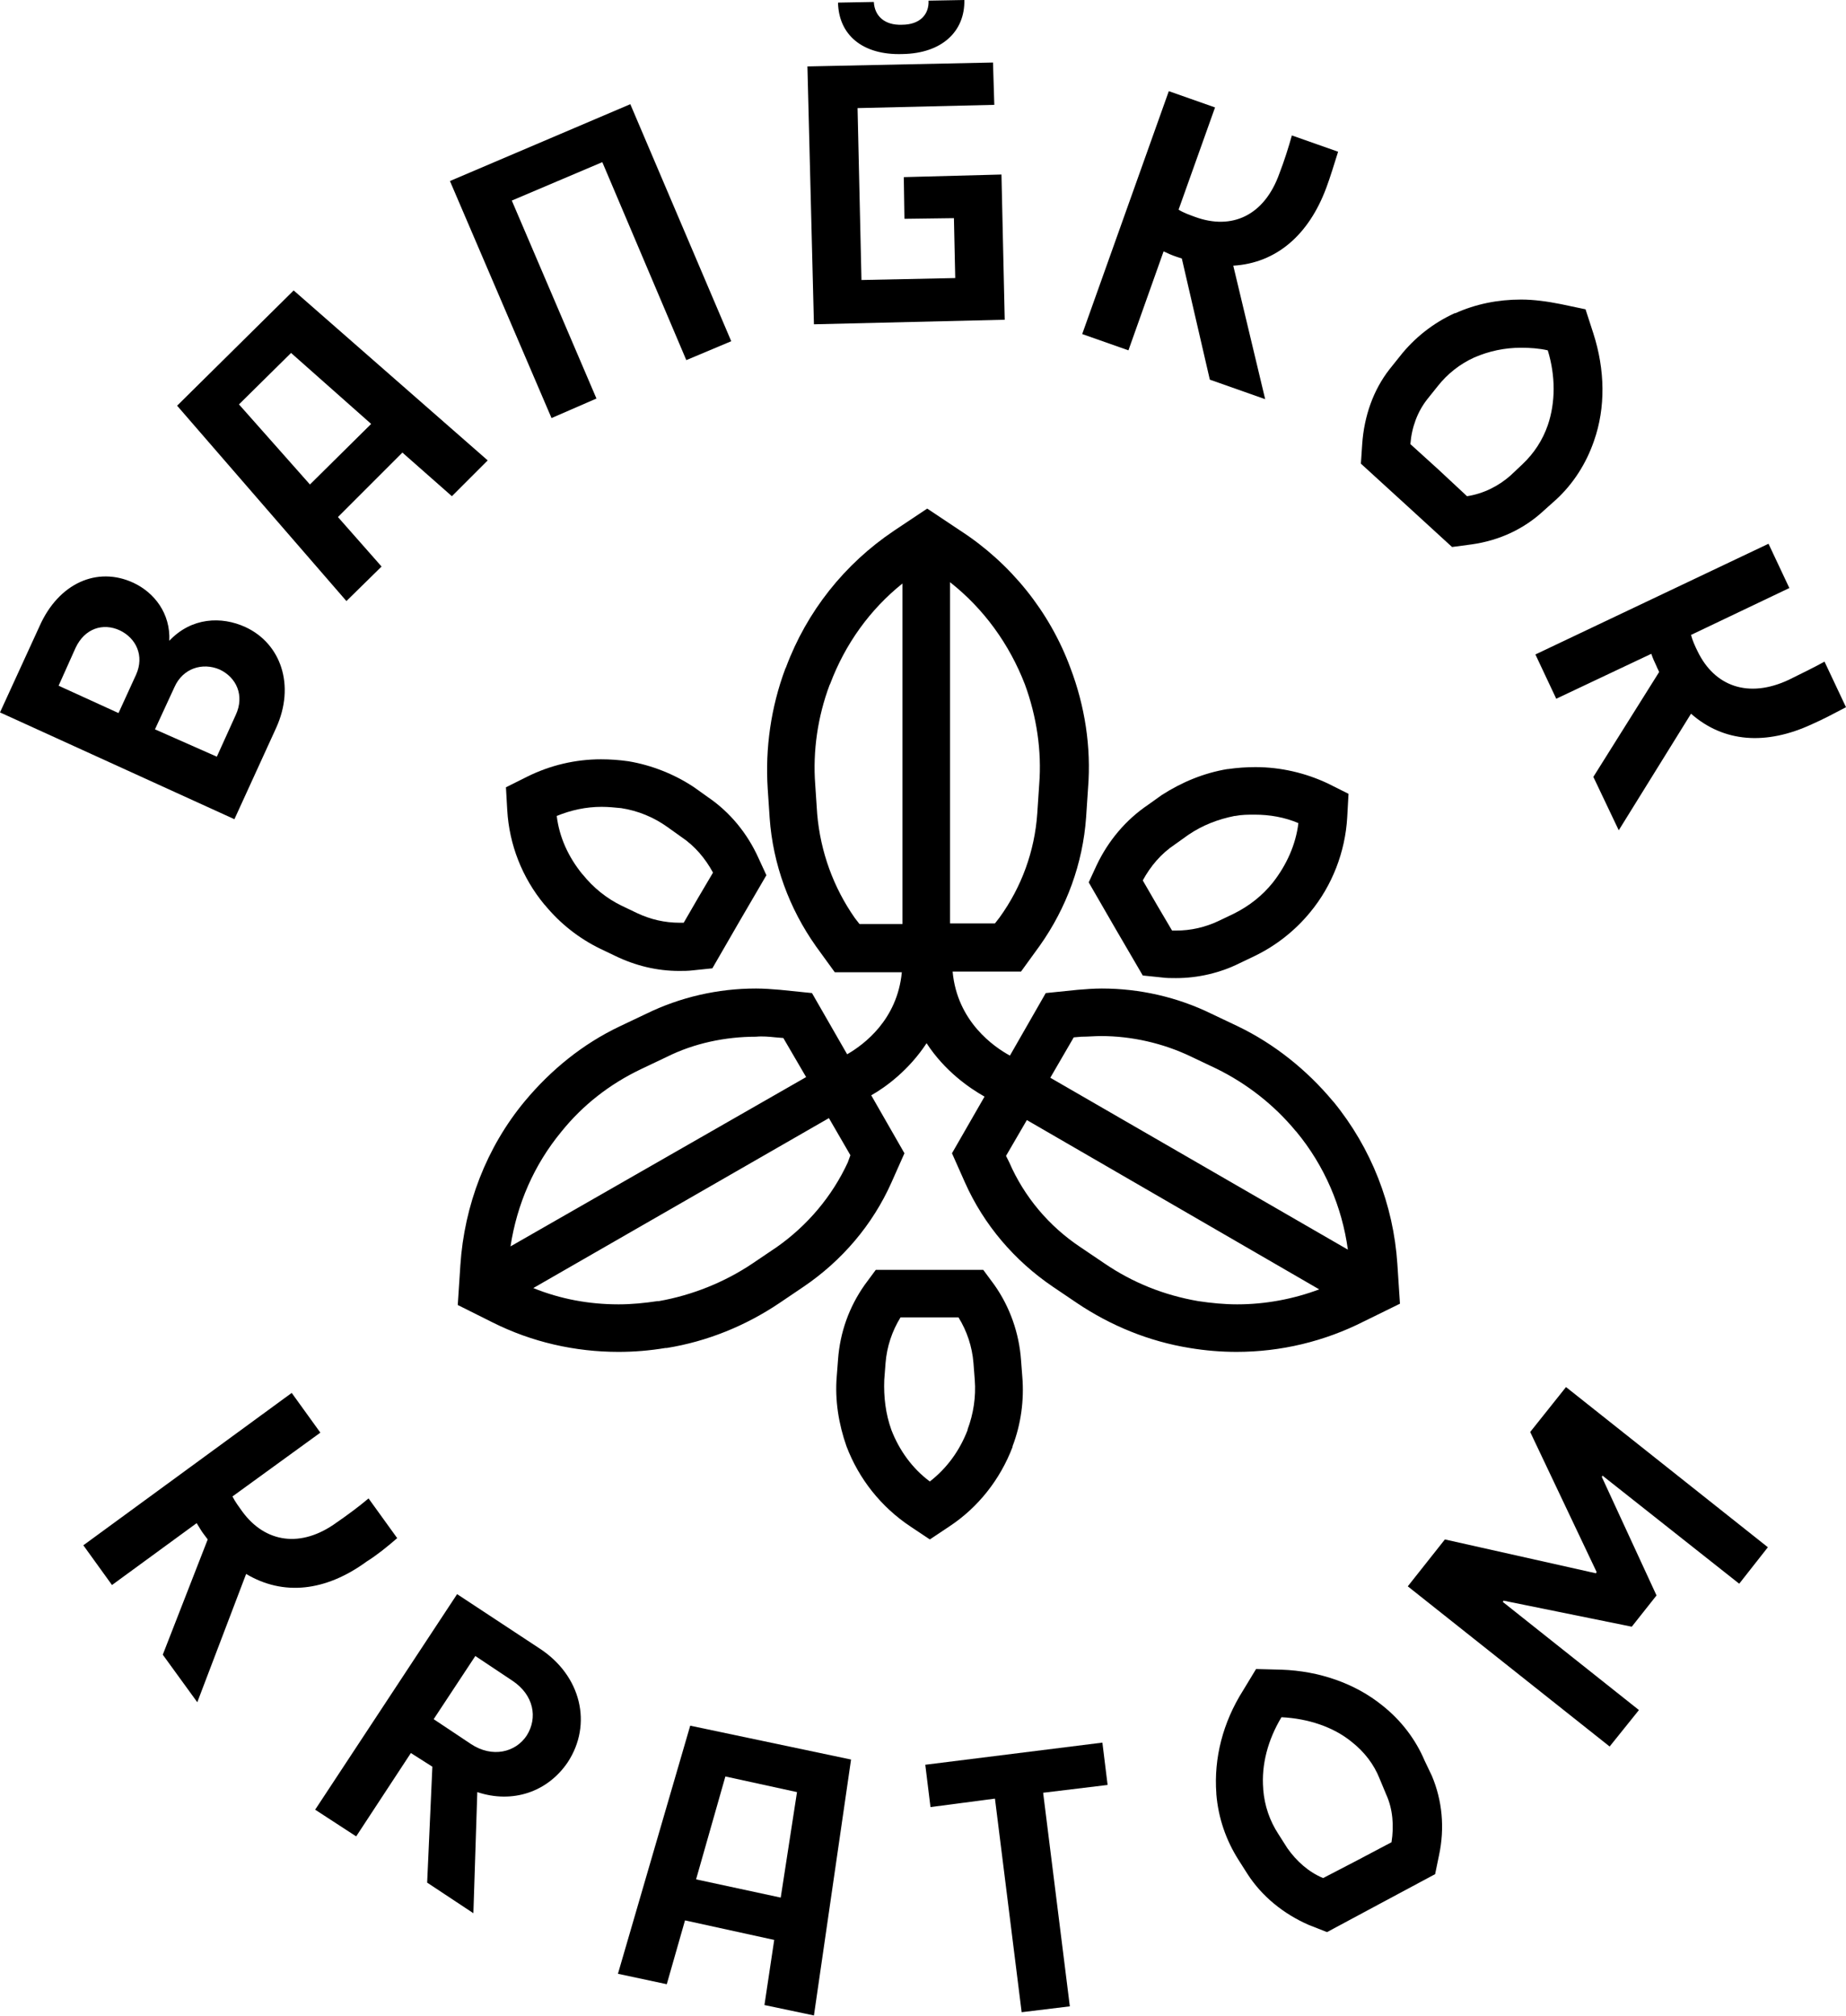
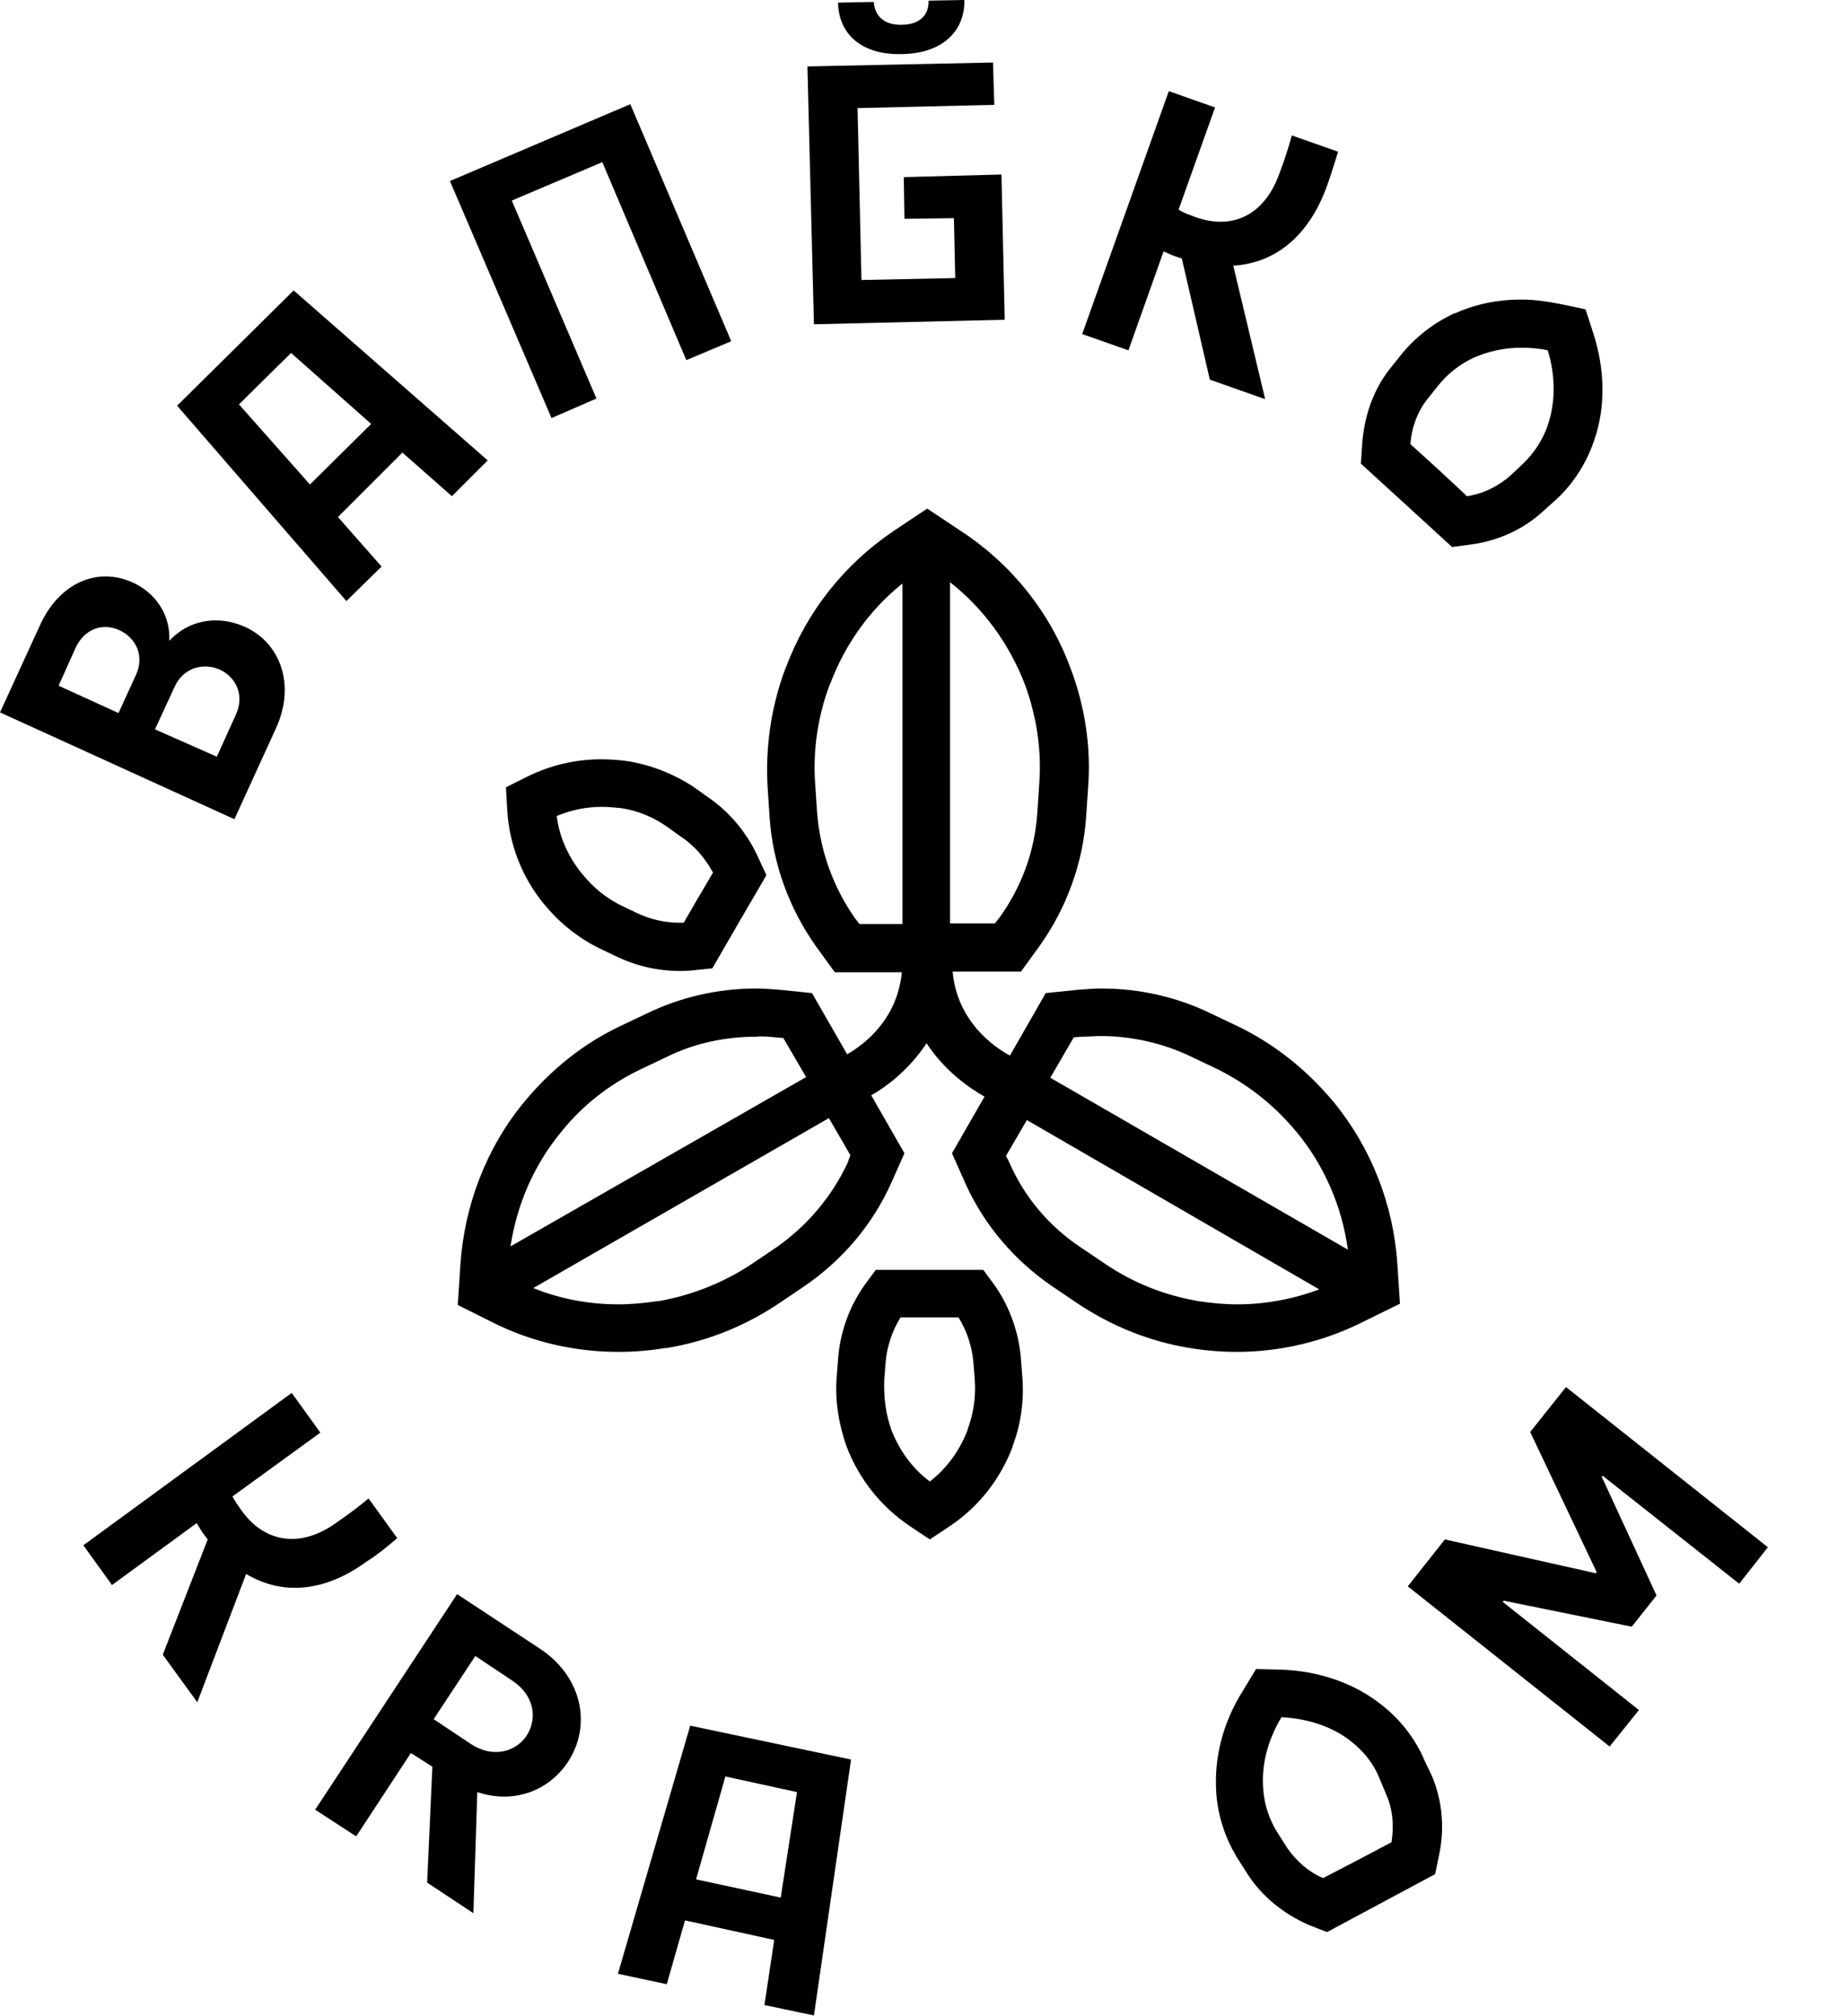
<svg xmlns="http://www.w3.org/2000/svg" version="1.1" id="Ebene_1" x="0px" y="0px" viewBox="0 0 283.5 309.6" style="enable-background:new 0 0 283.5 309.6;" xml:space="preserve">
  <style type="text/css">
	.st0{fill:#FFFFFF;}
</style>
  <g>
    <path d="M42.4,111.8c3-6.6,0.7-13-4.7-15.5c-3.7-1.7-8.3-1.5-11.7,2.1c0.2-4.2-2.3-7.4-5.5-8.9C14.9,86.9,9,89.6,6.1,96.1L0,109.4   l36,16.4L42.4,111.8z M20.9,103.6l-2.7,5.9L9,105.3l2.6-5.8c1.4-3,4.2-3.9,6.8-2.7C20.9,98,22.2,100.7,20.9,103.6z M23.8,112l3-6.5   c1.3-2.9,4.3-3.8,6.9-2.7c2.6,1.2,3.9,4,2.5,7l-2.9,6.4L23.8,112z" />
    <path d="M58.6,87l-6.7-7.6l9.9-9.9l7.6,6.7l5.5-5.5L45.1,44.6L27.2,62.3l26,30L58.6,87z M36.7,62.1l8-7.9L57,65.1l-9.4,9.3   L36.7,62.1z" />
    <polygon points="91.6,61.2 78.6,30.8 92.5,24.9 105.4,55.3 112.3,52.4 96.8,16 69.1,27.8 84.7,64.2  " />
    <polygon points="154.3,49.1 153.8,26.8 138.8,27.2 138.9,33.6 146.5,33.5 146.7,42.7 132.3,43 131.7,16.6 152.7,16.1 152.5,9.6    124,10.2 125,49.8  " />
    <path d="M138.6,8.3c6.1-0.1,9.6-3.5,9.5-8.3l-5.5,0.1c0.1,2.1-1.3,3.7-4.1,3.7c-2.7,0.1-4.2-1.4-4.3-3.5l-5.5,0.1   C128.8,5.3,132.4,8.5,138.6,8.3z" />
    <path d="M178.7,38.6c0.6,0.3,1.3,0.6,1.9,0.8c0.3,0.1,0.6,0.2,0.9,0.3l4.3,18.6l8.5,3l-4.9-20.5c6.6-0.4,11.6-4.7,14.3-12   c0.6-1.6,1.2-3.6,1.8-5.5l-7.1-2.5c-0.5,1.8-1.2,4-1.9,5.8c-2.3,6.5-7.3,8.8-13,6.7c-0.8-0.3-1.7-0.6-2.5-1.1l5.6-15.7l-7.1-2.5   l-13.3,37.3l7.1,2.5L178.7,38.6z" />
-     <path d="M280.2,101.6c-1.6,0.9-3.7,1.9-5.5,2.8c-6.2,2.9-11.4,1-14-4.4c-0.4-0.8-0.8-1.7-1-2.5l15.1-7.2l-3.2-6.8l-35.8,17l3.2,6.8   l14.6-6.9c0.2,0.6,0.5,1.3,0.8,1.9c0.1,0.3,0.3,0.6,0.4,0.9l-10.1,16.1l3.9,8.2l11.1-17.9c5,4.4,11.5,4.9,18.6,1.6   c1.6-0.7,3.5-1.7,5.2-2.6L280.2,101.6z" />
    <path d="M61,236.2l-4.4-6.1c-1.4,1.2-3.3,2.6-4.9,3.7c-5.5,4-11,3.1-14.5-1.7c-0.5-0.7-1.1-1.5-1.5-2.3l13.5-9.8l-4.4-6.1l-32,23.4   l4.4,6.1l13-9.5c0.4,0.6,0.7,1.2,1.1,1.7c0.2,0.3,0.4,0.5,0.6,0.8l-6.9,17.7l5.3,7.3l7.5-19.7c5.7,3.4,12.2,2.7,18.5-1.9   C57.9,238.8,59.5,237.5,61,236.2z" />
    <path d="M82.8,253.1l-12.6-8.3l-21.8,33.1l6.3,4.1l8.4-12.8l3.3,2.1l-0.8,17.8l7.1,4.7l0.6-18.6c5.4,1.8,10.8,0,13.9-4.6   C91,264.8,89.3,257.3,82.8,253.1z M80.9,266.5c-1.7,2.6-5.3,3.5-8.6,1.3l-5.7-3.8l6.4-9.7l5.7,3.8C82,260.3,82.6,263.8,80.9,266.5z   " />
    <path d="M94.9,303.1l7.5,1.6l2.8-9.8l13.7,3l-1.5,10l7.6,1.6l5.7-39.3L106,265L94.9,303.1z M111.4,272.8l11,2.4l-2.5,16.2l-13-2.8   L111.4,272.8z" />
-     <polygon points="169.3,267.6 142.1,271 142.9,277.5 152.8,276.2 156.9,309 164.3,308.1 160.2,275.3 170.1,274.1  " />
    <polygon points="235,219.9 245.2,241.4 245.1,241.6 221.9,236.4 216.2,243.6 247.2,268.2 251.7,262.6 230.8,246 230.9,245.8    250.6,249.8 254.4,245 246,226.8 246.1,226.6 267.1,243.2 271.5,237.6 240.5,213  " />
    <path d="M209.5,202.9l5.5-2.7l-0.4-6.1c-0.6-9.1-4-17.8-9.8-24.9l-0.1-0.1c-4-4.8-9-8.8-14.6-11.5l-4-1.9   c-5.3-2.6-11.1-3.9-16.9-3.9c-1.2,0-2.5,0.1-3.7,0.2l-4.9,0.5l-5.5,9.6c-2.4-1.3-8.1-5.2-8.8-12.9l10.5,0l2.9-4   c4.1-5.8,6.6-12.6,7.1-19.7l0.3-4.5c0.5-6.3-0.5-12.6-2.7-18.4v0c-3.2-8.7-9.2-16.1-16.9-21.1l-5.1-3.4l-5.1,3.4   c-7.6,5.1-13.4,12.4-16.6,21l-0.1,0.2c-2.2,5.9-3.1,12.2-2.7,18.4l0.3,4.5c0.5,7.1,3,13.9,7.1,19.7l2.9,4h10.3   c-0.7,7.3-5.8,11.1-8.4,12.6l-5.4-9.4l-4.9-0.5c-1.2-0.1-2.5-0.2-3.7-0.2c-5.8,0-11.6,1.3-16.9,3.9l-4,1.9   c-5.7,2.7-10.6,6.7-14.6,11.5v0c-5.9,7.1-9.3,16-9.9,25.2l-0.4,6.1l5.4,2.7c6,3,12.6,4.5,19.3,4.5c2.4,0,4.8-0.2,7.2-0.6l0.2,0   c6.2-1,12.1-3.4,17.3-6.9l3.7-2.5c5.9-4,10.6-9.5,13.5-16l2-4.5l-5.1-8.9c2.3-1.3,5.8-3.9,8.5-8c2.8,4.3,6.6,6.9,8.9,8.2l-5,8.7   l2,4.5c2.9,6.5,7.6,12,13.5,16l3.7,2.5c5.2,3.5,11.1,5.9,17.3,6.9c2.4,0.4,4.8,0.6,7.2,0.6C196.7,207.6,203.4,206,209.5,202.9z    M130.2,178.5c-2.4,5.2-6.2,9.7-10.9,13l-3.7,2.5c-4.3,2.9-9.3,4.9-14.4,5.8l-0.2,0c-2,0.3-4,0.5-6,0.5c-4.5,0-8.9-0.8-13.1-2.5   l45.4-26.1l3.3,5.7L130.2,178.5z M119.1,159.3l1.2,0.1l3.5,6l-45.4,26c1-6.5,3.6-12.5,7.8-17.6c3.3-4.1,7.4-7.3,12.2-9.6l4-1.9   c4.2-2.1,9-3.1,13.7-3.1C117.1,159.1,118.1,159.2,119.1,159.3z M125.2,120.5c-0.4-5.2,0.4-10.5,2.2-15.3l0.1-0.2   c2.3-6.1,6.1-11.4,11.1-15.4l0,52.3H132l-0.7-0.9c-3.3-4.7-5.3-10.2-5.8-16L125.2,120.5z M157.4,105.1c1.8,4.9,2.6,10.2,2.2,15.3   l-0.3,4.5c-0.4,5.8-2.4,11.3-5.8,16l-0.7,0.9l-6.9,0l0-52.4C151.1,93.5,155,98.9,157.4,105.1z M154.5,177.5l3.2-5.5l44.9,26   c-4,1.5-8.3,2.3-12.6,2.3c-2,0-4-0.2-6-0.5c-5.2-0.9-10-2.8-14.4-5.8l-3.7-2.5c-4.8-3.2-8.6-7.7-10.9-13L154.5,177.5z M169.1,159.1   c4.7,0,9.5,1.1,13.7,3.1l4,1.9c4.7,2.3,8.9,5.6,12.2,9.6l0.1,0.1c4.3,5.2,7,11.5,7.9,18.1l-45.7-26.4l3.6-6.2l1.2-0.1   C167.1,159.2,168.1,159.1,169.1,159.1z" />
    <path d="M145.8,234.4c4.4-2.9,7.8-7.2,9.7-12.2l0-0.1c1.3-3.4,1.8-7.1,1.5-10.7l-0.2-2.6c-0.3-4.1-1.7-8.1-4.1-11.5L151,195h-8.2   h-8.3l-1.7,2.3c-2.4,3.4-3.8,7.3-4.1,11.5l-0.2,2.6c-0.3,3.6,0.3,7.3,1.5,10.7v0c1.9,5,5.3,9.3,9.8,12.3l3,2L145.8,234.4z    M135.8,211.9l0.2-2.6c0.2-2.5,1-4.9,2.3-7h4.5h4.4c1.3,2.1,2.1,4.5,2.3,7l0.2,2.6c0.2,2.6-0.2,5.2-1.1,7.6l0,0.1   c-1.2,3.1-3.1,5.8-5.8,7.9c-2.7-2-4.7-4.8-5.9-7.9C136,217.1,135.7,214.5,135.8,211.9z" />
-     <path d="M192.8,117.8c-1.4,0-2.8,0.1-4.2,0.3l-0.1,0c-3.6,0.6-7,2-10.1,4l-2.1,1.5c-3.4,2.3-6.1,5.5-7.9,9.3l-1.2,2.6l4.1,7.1   l4.2,7.2l2.9,0.3c0.7,0.1,1.4,0.1,2.2,0.1c3.4,0,6.8-0.8,9.8-2.3l2.3-1.1c3.3-1.6,6.2-3.9,8.5-6.7v0c3.4-4.1,5.4-9.3,5.7-14.6   l0.2-3.6l-3.2-1.6C200.5,118.7,196.7,117.8,192.8,117.8z M189.5,140.3l-2.3,1.1c-2.1,1-4.3,1.5-6.6,1.5c-0.2,0-0.4,0-0.6,0   l-2.3-3.9l-2.2-3.8c1.2-2.2,2.8-4.1,4.9-5.5l2.1-1.5c2.2-1.5,4.6-2.4,7.1-2.9l0.1,0c1-0.2,2-0.2,3-0.2c2.3,0,4.6,0.4,6.7,1.3   c-0.4,3.3-1.8,6.4-3.9,9.1C193.9,137.5,191.9,139.1,189.5,140.3z" />
    <path d="M108.7,122.4l-2.1-1.5c-3-2-6.5-3.4-10.1-4c-1.4-0.2-2.8-0.3-4.2-0.3c-3.9,0-7.8,0.9-11.4,2.7l-3.2,1.6l0.2,3.5   c0.3,5.3,2.3,10.4,5.7,14.5l0.1,0.1c2.3,2.8,5.2,5.1,8.5,6.7l2.3,1.1c3.1,1.5,6.4,2.3,9.8,2.3c0.7,0,1.4,0,2.2-0.1l2.9-0.3l4.1-7.1   l4.2-7.2l-1.2-2.6C114.8,128,112.1,124.7,108.7,122.4z M97.8,140.2l-2.3-1.1c-2.3-1.1-4.4-2.8-6-4.8l-0.1-0.1   c-2.1-2.6-3.5-5.6-3.9-8.9c2.2-0.9,4.5-1.4,6.9-1.4c1,0,2,0.1,3,0.2c2.6,0.4,5,1.4,7.1,2.9l2.1,1.5c2.1,1.4,3.7,3.3,4.9,5.5   l-2.3,3.9l-2.2,3.8c-0.2,0-0.4,0-0.6,0C102.1,141.7,99.9,141.2,97.8,140.2z" />
    <path d="M218.8,270.4c-1.4-3.3-3.6-6.2-6.5-8.5c-4.2-3.4-9.7-5.3-15.5-5.5l-3.9-0.1l-2,3.3c-3.1,4.9-4.5,10.4-4.1,15.8l0,0.1   c0.3,3.7,1.5,7.1,3.4,10.1l1.4,2.2c2.2,3.4,5.5,6.1,9.4,7.8l2.8,1.1l8.2-4.4l8.4-4.5l0.6-2.9c0.9-4.2,0.5-8.4-1.1-12.2L218.8,270.4   z M197.7,283.8l-1.4-2.2c-1.3-2-2.1-4.3-2.3-6.8l0-0.1c-0.3-3.7,0.7-7.5,2.8-11c4.1,0.2,8,1.5,10.8,3.8c1.9,1.5,3.4,3.4,4.3,5.7   l1,2.4c1,2.2,1.2,4.8,0.8,7.3l-5.3,2.8l-5.2,2.7C201,287.5,199.1,285.8,197.7,283.8z" />
    <path d="M223,84l3-0.4c4.3-0.6,8.1-2.4,11.1-5.2l1.9-1.7c2.6-2.4,4.6-5.5,5.8-9c1.8-5.1,1.7-10.9-0.1-16.5l-1.2-3.7l-3.8-0.8   c-2-0.4-4.1-0.7-6.1-0.7c-3.6,0-7,0.7-10.1,2.1l-0.1,0c-3.3,1.5-6.2,3.8-8.4,6.6l-1.6,2c-2.5,3.2-3.9,7.2-4.2,11.5l-0.2,3l6.9,6.3   L223,84z M226.4,54.9L226.4,54.9c2.3-1,4.7-1.5,7.2-1.5c1.4,0,2.8,0.1,4.1,0.4c1.2,3.9,1.2,8,0,11.5c-0.8,2.3-2.1,4.3-3.9,6L232,73   c-1.8,1.6-4.1,2.8-6.7,3.2l-4.4-4.1l-4.3-3.9c0.2-2.6,1.1-5,2.6-6.9l1.6-2C222.3,57.4,224.2,55.9,226.4,54.9z" />
  </g>
</svg>